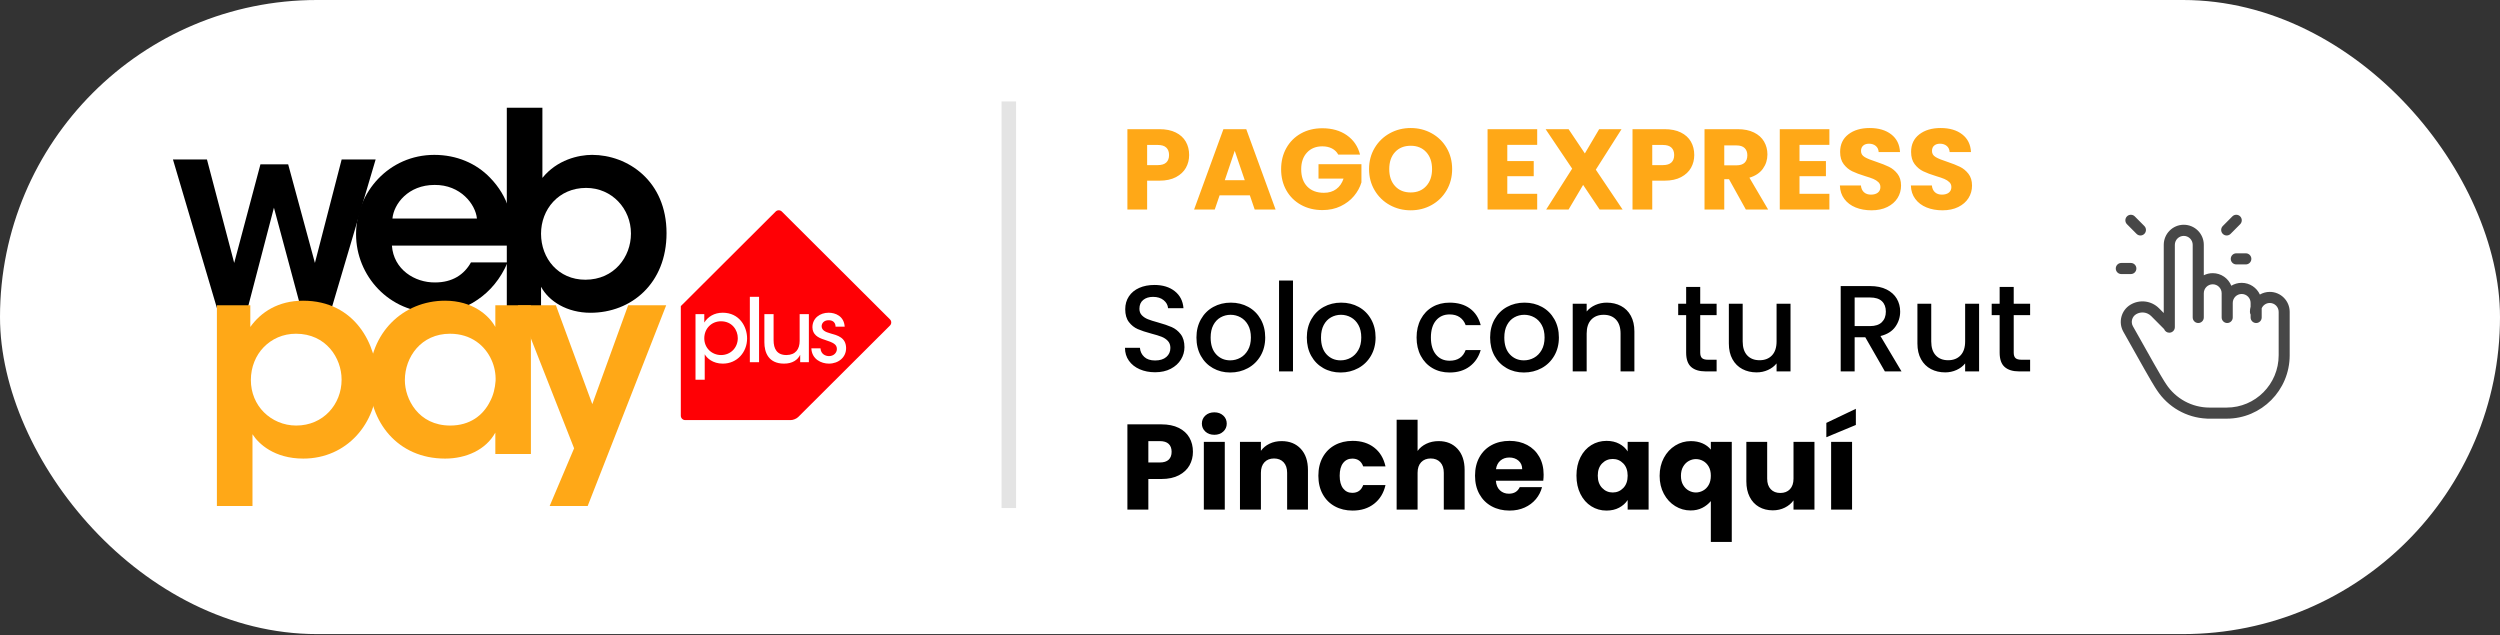
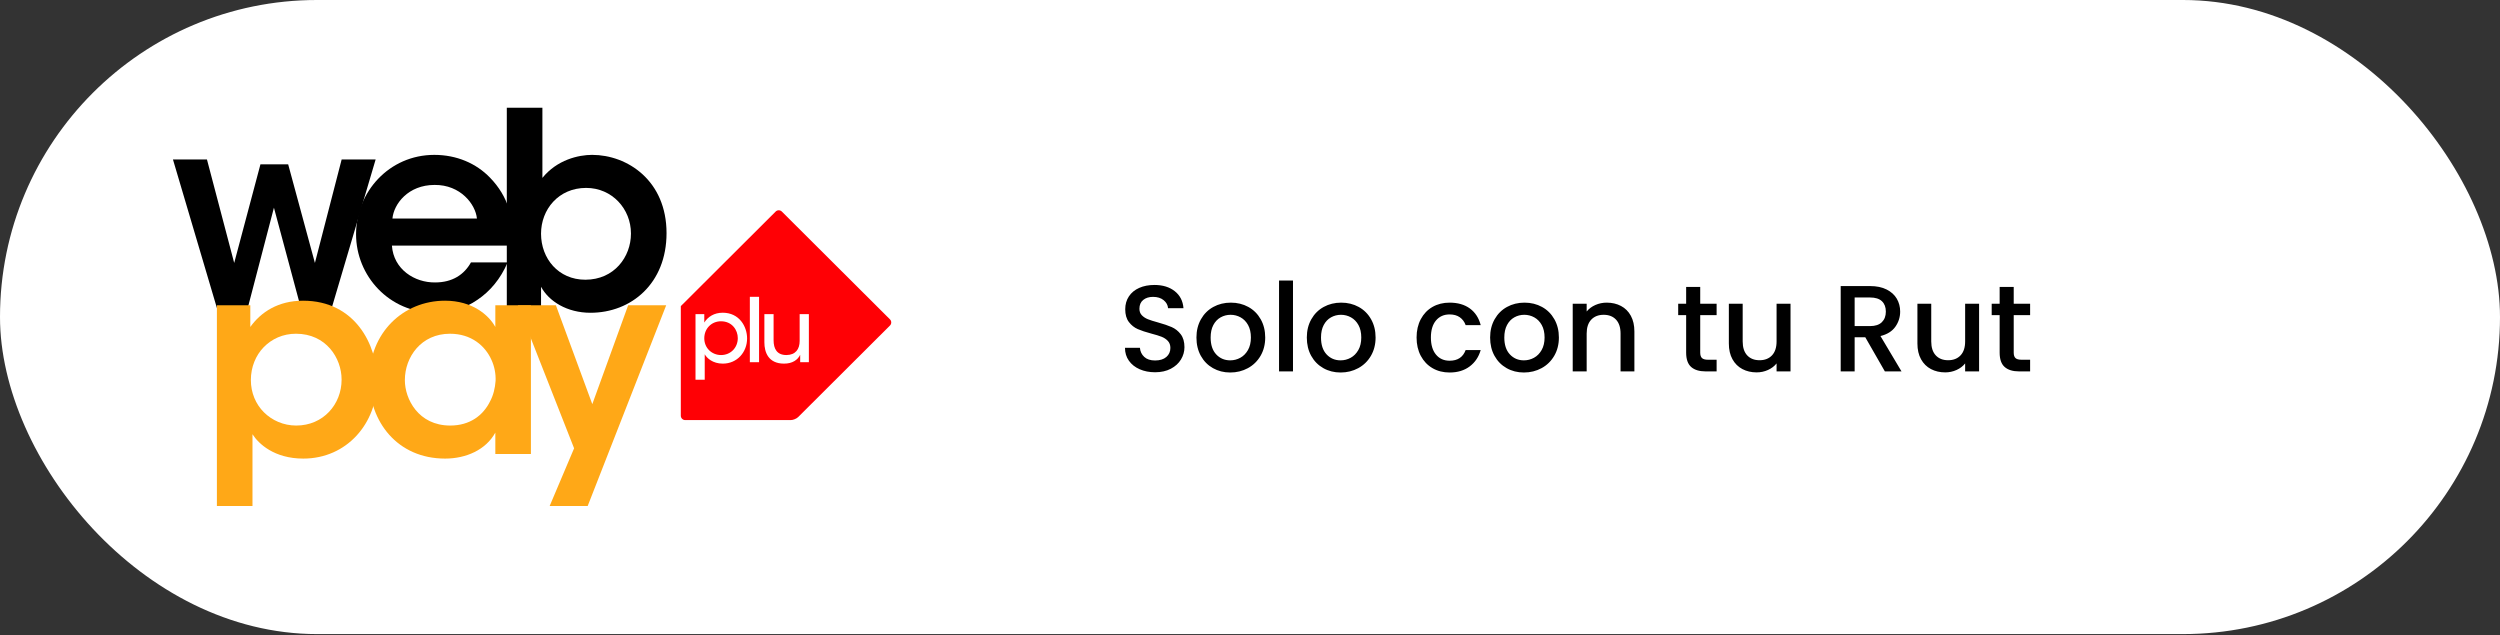
<svg xmlns="http://www.w3.org/2000/svg" width="1035px" height="263px" viewBox="0 0 1035 263" version="1.1">
  <rect x="0" y="0" width="1035" height="263" fill="#333333" stroke="none" />
  <title>boton</title>
  <desc>Created with Sketch.</desc>
  <g id="Page-1" stroke="none" stroke-width="1" fill="none" fill-rule="evenodd">
    <g id="Artboard-Copy-2" transform="translate(-128, -362)">
      <g id="boton" transform="translate(128, 362)">
        <rect id="Rectangle" fill="#FFFFFF" x="0" y="0" width="1035" height="262.507" rx="131.254" />
-         <path d="M493.874,187.045 C493.874,189.09 493.401,190.958 492.454,192.651 C491.508,194.344 490.054,195.71 488.093,196.749 C486.132,197.788 483.698,198.308 480.791,198.308 L475.415,198.308 L475.415,210.978 L466.743,210.978 L466.743,175.682 L480.791,175.682 C483.63,175.682 486.031,176.168 487.992,177.14 C489.953,178.112 491.423,179.453 492.404,181.162 C493.384,182.872 493.874,184.833 493.874,187.045 Z M480.131,191.469 C481.788,191.469 483.022,191.084 483.833,190.313 C484.645,189.542 485.05,188.453 485.05,187.045 C485.05,185.637 484.645,184.548 483.833,183.777 C483.022,183.006 481.788,182.62 480.131,182.62 L475.415,182.62 L475.415,191.469 L480.131,191.469 Z M502.749,180.006 C501.227,180.006 499.985,179.562 499.021,178.673 C498.058,177.785 497.576,176.687 497.576,175.38 C497.576,174.039 498.058,172.925 499.021,172.036 C499.985,171.148 501.227,170.704 502.749,170.704 C504.236,170.704 505.462,171.148 506.425,172.036 C507.389,172.925 507.871,174.039 507.871,175.38 C507.871,176.687 507.389,177.785 506.425,178.673 C505.462,179.562 504.236,180.006 502.749,180.006 Z M507.059,182.922 L507.059,210.978 L498.388,210.978 L498.388,182.922 L507.059,182.922 Z M530.59,182.62 C533.903,182.62 536.548,183.685 538.526,185.813 C540.504,187.942 541.493,190.866 541.493,194.587 L541.493,210.978 L532.872,210.978 L532.872,195.743 C532.872,193.866 532.381,192.408 531.401,191.369 C530.421,190.33 529.102,189.81 527.445,189.81 C525.789,189.81 524.47,190.33 523.49,191.369 C522.509,192.408 522.019,193.866 522.019,195.743 L522.019,210.978 L513.348,210.978 L513.348,182.922 L522.019,182.922 L522.019,186.643 C522.898,185.402 524.082,184.422 525.569,183.701 C527.057,182.981 528.73,182.62 530.59,182.62 Z M545.803,196.95 C545.803,194.034 546.403,191.486 547.603,189.307 C548.804,187.129 550.477,185.453 552.624,184.279 C554.771,183.106 557.23,182.52 560.002,182.52 C563.552,182.52 566.519,183.441 568.902,185.285 C571.286,187.129 572.849,189.726 573.593,193.078 L564.364,193.078 C563.586,190.933 562.082,189.861 559.85,189.861 C558.261,189.861 556.993,190.472 556.047,191.696 C555.1,192.919 554.627,194.671 554.627,196.95 C554.627,199.229 555.1,200.981 556.047,202.204 C556.993,203.428 558.261,204.039 559.85,204.039 C562.082,204.039 563.586,202.967 564.364,200.821 L573.593,200.821 C572.849,204.106 571.277,206.687 568.877,208.565 C566.477,210.442 563.518,211.38 560.002,211.38 C557.23,211.38 554.771,210.794 552.624,209.62 C550.477,208.447 548.804,206.771 547.603,204.592 C546.403,202.414 545.803,199.866 545.803,196.95 Z M595.602,182.62 C598.848,182.62 601.451,183.685 603.412,185.813 C605.372,187.942 606.353,190.866 606.353,194.587 L606.353,210.978 L597.732,210.978 L597.732,195.743 C597.732,193.866 597.242,192.408 596.261,191.369 C595.281,190.33 593.962,189.81 592.306,189.81 C590.649,189.81 589.331,190.33 588.35,191.369 C587.37,192.408 586.88,193.866 586.88,195.743 L586.88,210.978 L578.208,210.978 L578.208,173.771 L586.88,173.771 L586.88,186.693 C587.759,185.453 588.959,184.464 590.48,183.726 C592.001,182.989 593.709,182.62 595.602,182.62 Z M639.062,196.497 C639.062,197.302 639.011,198.14 638.91,199.011 L619.284,199.011 C619.42,200.754 619.986,202.087 620.983,203.009 C621.981,203.93 623.206,204.391 624.66,204.391 C626.824,204.391 628.328,203.486 629.173,201.676 L638.403,201.676 C637.929,203.52 637.076,205.179 635.842,206.654 C634.608,208.129 633.061,209.285 631.202,210.123 C629.342,210.961 627.263,211.38 624.964,211.38 C622.192,211.38 619.724,210.794 617.56,209.62 C615.396,208.447 613.706,206.771 612.489,204.592 C611.272,202.414 610.663,199.866 610.663,196.95 C610.663,194.034 611.263,191.486 612.464,189.307 C613.664,187.129 615.346,185.453 617.509,184.279 C619.673,183.106 622.158,182.52 624.964,182.52 C627.703,182.52 630.137,183.09 632.267,184.229 C634.397,185.369 636.062,186.995 637.262,189.106 C638.462,191.218 639.062,193.682 639.062,196.497 Z M630.187,194.235 C630.187,192.76 629.68,191.587 628.666,190.715 C627.652,189.844 626.384,189.408 624.863,189.408 C623.409,189.408 622.183,189.827 621.186,190.665 C620.189,191.503 619.572,192.693 619.335,194.235 L630.187,194.235 Z M652.653,196.9 C652.653,194.017 653.202,191.486 654.301,189.307 C655.4,187.129 656.896,185.453 658.789,184.279 C660.682,183.106 662.795,182.52 665.128,182.52 C667.122,182.52 668.872,182.922 670.376,183.726 C671.881,184.531 673.039,185.587 673.85,186.894 L673.85,182.922 L682.522,182.922 L682.522,210.978 L673.85,210.978 L673.85,207.006 C673.005,208.313 671.83,209.369 670.326,210.174 C668.821,210.978 667.072,211.38 665.077,211.38 C662.778,211.38 660.682,210.785 658.789,209.595 C656.896,208.405 655.4,206.713 654.301,204.517 C653.202,202.321 652.653,199.782 652.653,196.9 Z M673.85,196.95 C673.85,194.805 673.25,193.112 672.05,191.872 C670.85,190.631 669.388,190.011 667.663,190.011 C665.939,190.011 664.477,190.623 663.277,191.847 C662.077,193.07 661.477,194.754 661.477,196.9 C661.477,199.045 662.077,200.746 663.277,202.003 C664.477,203.26 665.939,203.889 667.663,203.889 C669.388,203.889 670.85,203.268 672.05,202.028 C673.25,200.788 673.85,199.095 673.85,196.95 Z M687.086,197 C687.086,194.218 687.669,191.738 688.836,189.559 C690.002,187.38 691.574,185.679 693.552,184.455 C695.53,183.232 697.685,182.62 700.018,182.62 C701.809,182.62 703.415,182.93 704.835,183.55 C706.255,184.171 707.405,185.034 708.284,186.14 L708.284,182.922 L716.955,182.922 L716.955,224.352 L708.284,224.352 L708.284,207.458 C707.303,208.632 706.111,209.57 704.708,210.274 C703.305,210.978 701.708,211.33 699.916,211.33 C697.617,211.33 695.487,210.727 693.526,209.52 C691.566,208.313 690.002,206.62 688.836,204.442 C687.669,202.263 687.086,199.782 687.086,197 Z M708.284,196.95 C708.284,195.442 707.988,194.176 707.396,193.154 C706.804,192.131 706.035,191.361 705.089,190.841 C704.142,190.321 703.145,190.062 702.097,190.062 C701.082,190.062 700.102,190.321 699.155,190.841 C698.209,191.361 697.431,192.14 696.823,193.179 C696.214,194.218 695.91,195.492 695.91,197 C695.91,198.509 696.214,199.774 696.823,200.796 C697.431,201.819 698.209,202.59 699.155,203.109 C700.102,203.629 701.082,203.889 702.097,203.889 C703.111,203.889 704.1,203.629 705.063,203.109 C706.027,202.59 706.804,201.81 707.396,200.771 C707.988,199.732 708.284,198.458 708.284,196.95 Z M751.186,182.922 L751.186,210.978 L742.514,210.978 L742.514,207.157 C741.635,208.397 740.443,209.394 738.939,210.148 C737.434,210.903 735.769,211.28 733.944,211.28 C731.78,211.28 729.87,210.802 728.213,209.847 C726.557,208.891 725.272,207.509 724.359,205.699 C723.446,203.889 722.99,201.76 722.99,199.313 L722.99,182.922 L731.611,182.922 L731.611,198.157 C731.611,200.034 732.101,201.492 733.082,202.531 C734.062,203.57 735.38,204.09 737.037,204.09 C738.727,204.09 740.063,203.57 741.043,202.531 C742.024,201.492 742.514,200.034 742.514,198.157 L742.514,182.922 L751.186,182.922 Z M766.754,182.922 L766.754,210.978 L758.082,210.978 L758.082,182.922 L766.754,182.922 Z M768.326,175.933 L756.105,181.011 L756.105,175.078 L768.326,169.246 L768.326,175.933 Z" id="Pincheaquí" fill="#000000" fill-rule="nonzero" />
        <path d="M478.206,154.115 C475.841,154.115 473.714,153.7 471.823,152.87 C469.931,152.04 468.445,150.862 467.365,149.337 C466.284,147.812 465.743,146.033 465.743,144 L471.924,144 C472.059,145.524 472.658,146.778 473.722,147.761 C474.786,148.744 476.281,149.235 478.206,149.235 C480.198,149.235 481.752,148.752 482.866,147.787 C483.981,146.821 484.538,145.575 484.538,144.05 C484.538,142.864 484.192,141.898 483.499,141.153 C482.807,140.407 481.946,139.831 480.916,139.425 C479.886,139.018 478.459,138.577 476.635,138.103 C474.339,137.493 472.473,136.874 471.037,136.248 C469.602,135.621 468.378,134.646 467.365,133.325 C466.351,132.003 465.845,130.241 465.845,128.038 C465.845,126.005 466.351,124.226 467.365,122.701 C468.378,121.176 469.796,120.007 471.62,119.193 C473.444,118.38 475.554,117.973 477.952,117.973 C481.363,117.973 484.158,118.829 486.336,120.54 C488.515,122.252 489.722,124.598 489.958,127.581 L483.575,127.581 C483.474,126.293 482.866,125.191 481.752,124.276 C480.637,123.361 479.168,122.904 477.344,122.904 C475.689,122.904 474.339,123.328 473.292,124.175 C472.245,125.022 471.721,126.242 471.721,127.835 C471.721,128.919 472.05,129.809 472.709,130.503 C473.368,131.198 474.204,131.749 475.217,132.156 C476.23,132.562 477.615,133.003 479.371,133.477 C481.701,134.121 483.601,134.765 485.07,135.409 C486.539,136.053 487.789,137.044 488.819,138.383 C489.849,139.721 490.364,141.509 490.364,143.745 C490.364,145.541 489.882,147.236 488.92,148.829 C487.957,150.421 486.556,151.701 484.715,152.666 C482.875,153.632 480.705,154.115 478.206,154.115 Z M509.31,154.217 C506.676,154.217 504.295,153.615 502.167,152.412 C500.04,151.209 498.368,149.515 497.152,147.329 C495.936,145.143 495.328,142.61 495.328,139.73 C495.328,136.883 495.953,134.358 497.203,132.156 C498.452,129.953 500.158,128.258 502.319,127.072 C504.481,125.886 506.895,125.293 509.563,125.293 C512.231,125.293 514.646,125.886 516.808,127.072 C518.969,128.258 520.675,129.953 521.924,132.156 C523.174,134.358 523.799,136.883 523.799,139.73 C523.799,142.576 523.157,145.101 521.874,147.304 C520.59,149.506 518.842,151.209 516.63,152.412 C514.418,153.615 511.978,154.217 509.31,154.217 Z M509.31,149.184 C510.796,149.184 512.189,148.829 513.49,148.117 C514.79,147.405 515.845,146.338 516.656,144.914 C517.466,143.491 517.872,141.763 517.872,139.73 C517.872,137.696 517.483,135.976 516.706,134.57 C515.93,133.164 514.9,132.105 513.616,131.393 C512.333,130.681 510.948,130.326 509.462,130.326 C507.976,130.326 506.6,130.681 505.333,131.393 C504.067,132.105 503.062,133.164 502.319,134.57 C501.576,135.976 501.205,137.696 501.205,139.73 C501.205,142.746 501.973,145.075 503.51,146.719 C505.046,148.363 506.98,149.184 509.31,149.184 Z M535.298,116.143 L535.298,153.759 L529.523,153.759 L529.523,116.143 L535.298,116.143 Z M555.005,154.217 C552.37,154.217 549.989,153.615 547.862,152.412 C545.734,151.209 544.062,149.515 542.846,147.329 C541.631,145.143 541.023,142.61 541.023,139.73 C541.023,136.883 541.647,134.358 542.897,132.156 C544.147,129.953 545.852,128.258 548.014,127.072 C550.175,125.886 552.59,125.293 555.258,125.293 C557.926,125.293 560.341,125.886 562.502,127.072 C564.663,128.258 566.369,129.953 567.619,132.156 C568.868,134.358 569.493,136.883 569.493,139.73 C569.493,142.576 568.851,145.101 567.568,147.304 C566.285,149.506 564.537,151.209 562.325,152.412 C560.113,153.615 557.673,154.217 555.005,154.217 Z M555.005,149.184 C556.491,149.184 557.884,148.829 559.184,148.117 C560.484,147.405 561.539,146.338 562.35,144.914 C563.161,143.491 563.566,141.763 563.566,139.73 C563.566,137.696 563.177,135.976 562.401,134.57 C561.624,133.164 560.594,132.105 559.311,131.393 C558.027,130.681 556.642,130.326 555.156,130.326 C553.67,130.326 552.294,130.681 551.028,131.393 C549.761,132.105 548.757,133.164 548.014,134.57 C547.271,135.976 546.899,137.696 546.899,139.73 C546.899,142.746 547.667,145.075 549.204,146.719 C550.741,148.363 552.674,149.184 555.005,149.184 Z M586.464,139.73 C586.464,136.849 587.046,134.316 588.211,132.13 C589.377,129.944 590.989,128.258 593.049,127.072 C595.109,125.886 597.474,125.293 600.142,125.293 C603.519,125.293 606.314,126.098 608.526,127.708 C610.738,129.317 612.232,131.613 613.009,134.595 L606.778,134.595 C606.271,133.206 605.461,132.122 604.346,131.342 C603.232,130.563 601.83,130.173 600.142,130.173 C597.778,130.173 595.895,131.012 594.493,132.689 C593.092,134.367 592.391,136.713 592.391,139.73 C592.391,142.746 593.092,145.101 594.493,146.795 C595.895,148.49 597.778,149.337 600.142,149.337 C603.485,149.337 605.697,147.863 606.778,144.914 L613.009,144.914 C612.198,147.761 610.679,150.023 608.45,151.701 C606.221,153.378 603.451,154.217 600.142,154.217 C597.474,154.217 595.109,153.615 593.049,152.412 C590.989,151.209 589.377,149.515 588.211,147.329 C587.046,145.143 586.464,142.61 586.464,139.73 Z M630.892,154.217 C628.257,154.217 625.876,153.615 623.749,152.412 C621.621,151.209 619.949,149.515 618.733,147.329 C617.518,145.143 616.91,142.61 616.91,139.73 C616.91,136.883 617.534,134.358 618.784,132.156 C620.034,129.953 621.739,128.258 623.901,127.072 C626.062,125.886 628.477,125.293 631.145,125.293 C633.813,125.293 636.228,125.886 638.389,127.072 C640.551,128.258 642.256,129.953 643.506,132.156 C644.755,134.358 645.38,136.883 645.38,139.73 C645.38,142.576 644.738,145.101 643.455,147.304 C642.172,149.506 640.424,151.209 638.212,152.412 C636,153.615 633.56,154.217 630.892,154.217 Z M630.892,149.184 C632.378,149.184 633.771,148.829 635.071,148.117 C636.371,147.405 637.427,146.338 638.237,144.914 C639.048,143.491 639.453,141.763 639.453,139.73 C639.453,137.696 639.065,135.976 638.288,134.57 C637.511,133.164 636.481,132.105 635.198,131.393 C633.914,130.681 632.53,130.326 631.044,130.326 C629.558,130.326 628.181,130.681 626.915,131.393 C625.648,132.105 624.644,133.164 623.901,134.57 C623.158,135.976 622.786,137.696 622.786,139.73 C622.786,142.746 623.554,145.075 625.091,146.719 C626.628,148.363 628.561,149.184 630.892,149.184 Z M665.188,125.293 C667.383,125.293 669.35,125.751 671.089,126.666 C672.829,127.581 674.188,128.936 675.167,130.732 C676.147,132.528 676.637,134.697 676.637,137.239 L676.637,153.759 L670.912,153.759 L670.912,138.103 C670.912,135.595 670.287,133.672 669.038,132.333 C667.788,130.995 666.083,130.326 663.921,130.326 C661.76,130.326 660.046,130.995 658.779,132.333 C657.513,133.672 656.88,135.595 656.88,138.103 L656.88,153.759 L651.104,153.759 L651.104,125.751 L656.88,125.751 L656.88,128.953 C657.825,127.801 659.033,126.903 660.502,126.259 C661.971,125.615 663.533,125.293 665.188,125.293 Z M703.891,130.478 L703.891,145.982 C703.891,147.033 704.136,147.787 704.626,148.244 C705.115,148.702 705.951,148.93 707.133,148.93 L710.679,148.93 L710.679,153.759 L706.12,153.759 C703.52,153.759 701.527,153.149 700.142,151.929 C698.758,150.709 698.065,148.727 698.065,145.982 L698.065,130.478 L694.772,130.478 L694.772,125.751 L698.065,125.751 L698.065,118.787 L703.891,118.787 L703.891,125.751 L710.679,125.751 L710.679,130.478 L703.891,130.478 Z M741.277,125.751 L741.277,153.759 L735.502,153.759 L735.502,150.455 C734.59,151.607 733.4,152.514 731.931,153.175 C730.462,153.836 728.9,154.166 727.245,154.166 C725.05,154.166 723.082,153.709 721.343,152.794 C719.604,151.879 718.236,150.523 717.24,148.727 C716.243,146.931 715.745,144.762 715.745,142.22 L715.745,125.751 L721.47,125.751 L721.47,141.356 C721.47,143.864 722.095,145.787 723.344,147.126 C724.594,148.464 726.299,149.134 728.461,149.134 C730.622,149.134 732.336,148.464 733.603,147.126 C734.869,145.787 735.502,143.864 735.502,141.356 L735.502,125.751 L741.277,125.751 Z M780.335,153.759 L772.23,139.628 L767.823,139.628 L767.823,153.759 L762.048,153.759 L762.048,118.431 L774.206,118.431 C776.908,118.431 779.196,118.905 781.07,119.854 C782.944,120.803 784.346,122.074 785.275,123.666 C786.203,125.259 786.668,127.038 786.668,129.004 C786.668,131.308 786.001,133.401 784.667,135.282 C783.333,137.163 781.281,138.442 778.512,139.12 L787.225,153.759 L780.335,153.759 Z M767.823,135.002 L774.206,135.002 C776.367,135.002 777.997,134.46 779.094,133.376 C780.192,132.291 780.741,130.834 780.741,129.004 C780.741,127.174 780.2,125.742 779.12,124.709 C778.039,123.675 776.401,123.158 774.206,123.158 L767.823,123.158 L767.823,135.002 Z M819.343,125.751 L819.343,153.759 L813.568,153.759 L813.568,150.455 C812.656,151.607 811.465,152.514 809.996,153.175 C808.527,153.836 806.965,154.166 805.31,154.166 C803.115,154.166 801.148,153.709 799.409,152.794 C797.669,151.879 796.301,150.523 795.305,148.727 C794.309,146.931 793.811,144.762 793.811,142.22 L793.811,125.751 L799.535,125.751 L799.535,141.356 C799.535,143.864 800.16,145.787 801.41,147.126 C802.659,148.464 804.365,149.134 806.526,149.134 C808.688,149.134 810.401,148.464 811.668,147.126 C812.934,145.787 813.568,143.864 813.568,141.356 L813.568,125.751 L819.343,125.751 Z M833.679,130.478 L833.679,145.982 C833.679,147.033 833.924,147.787 834.414,148.244 C834.904,148.702 835.739,148.93 836.921,148.93 L840.468,148.93 L840.468,153.759 L835.908,153.759 C833.308,153.759 831.315,153.149 829.931,151.929 C828.546,150.709 827.853,148.727 827.853,145.982 L827.853,130.478 L824.561,130.478 L824.561,125.751 L827.853,125.751 L827.853,118.787 L833.679,118.787 L833.679,125.751 L840.468,125.751 L840.468,130.478 L833.679,130.478 Z" id="SolocontuRut" fill="#000000" fill-rule="nonzero" />
-         <path d="M492.304,64.183 C492.304,66.11 491.858,67.871 490.966,69.466 C490.074,71.061 488.705,72.349 486.857,73.328 C485.01,74.307 482.717,74.796 479.978,74.796 L474.913,74.796 L474.913,86.736 L466.743,86.736 L466.743,53.476 L479.978,53.476 C482.653,53.476 484.914,53.934 486.762,54.85 C488.609,55.766 489.995,57.029 490.918,58.64 C491.842,60.251 492.304,62.099 492.304,64.183 Z M479.356,68.353 C480.917,68.353 482.08,67.99 482.844,67.263 C483.609,66.537 483.991,65.51 483.991,64.183 C483.991,62.857 483.609,61.83 482.844,61.104 C482.08,60.377 480.917,60.014 479.356,60.014 L474.913,60.014 L474.913,68.353 L479.356,68.353 Z M517.434,80.861 L504.917,80.861 L502.91,86.736 L494.358,86.736 L506.493,53.476 L515.953,53.476 L528.088,86.736 L519.441,86.736 L517.434,80.861 Z M515.332,74.607 L511.176,62.43 L507.067,74.607 L515.332,74.607 Z M554.031,63.994 C553.426,62.888 552.558,62.044 551.427,61.459 C550.296,60.875 548.967,60.583 547.438,60.583 C544.794,60.583 542.676,61.443 541.084,63.165 C539.491,64.886 538.695,67.184 538.695,70.059 C538.695,73.122 539.531,75.515 541.203,77.237 C542.875,78.958 545.176,79.819 548.107,79.819 C550.113,79.819 551.809,79.313 553.195,78.303 C554.58,77.292 555.592,75.839 556.229,73.944 L545.861,73.944 L545.861,67.974 L563.634,67.974 L563.634,75.507 C563.029,77.529 562.002,79.408 560.552,81.145 C559.103,82.883 557.264,84.288 555.034,85.362 C552.805,86.436 550.289,86.973 547.486,86.973 C544.173,86.973 541.219,86.254 538.623,84.817 C536.027,83.38 534.005,81.382 532.556,78.824 C531.106,76.265 530.382,73.344 530.382,70.059 C530.382,66.774 531.106,63.844 532.556,61.27 C534.005,58.695 536.019,56.69 538.599,55.252 C541.179,53.815 544.125,53.097 547.438,53.097 C551.451,53.097 554.835,54.06 557.59,55.987 C560.345,57.914 562.169,60.583 563.061,63.994 L554.031,63.994 Z M584.035,87.068 C580.881,87.068 577.991,86.341 575.363,84.888 C572.735,83.435 570.649,81.406 569.104,78.8 C567.56,76.194 566.787,73.265 566.787,70.011 C566.787,66.758 567.56,63.836 569.104,61.246 C570.649,58.656 572.735,56.634 575.363,55.181 C577.991,53.728 580.881,53.002 584.035,53.002 C587.188,53.002 590.078,53.728 592.706,55.181 C595.334,56.634 597.404,58.656 598.917,61.246 C600.43,63.836 601.186,66.758 601.186,70.011 C601.186,73.265 600.422,76.194 598.893,78.8 C597.364,81.406 595.294,83.435 592.682,84.888 C590.07,86.341 587.188,87.068 584.035,87.068 Z M584.035,79.677 C586.71,79.677 588.852,78.792 590.461,77.023 C592.069,75.254 592.873,72.917 592.873,70.011 C592.873,67.074 592.069,64.728 590.461,62.975 C588.852,61.222 586.71,60.346 584.035,60.346 C581.327,60.346 579.169,61.214 577.561,62.952 C575.952,64.689 575.148,67.042 575.148,70.011 C575.148,72.949 575.952,75.294 577.561,77.047 C579.169,78.8 581.327,79.677 584.035,79.677 Z M624.023,59.967 L624.023,66.695 L634.964,66.695 L634.964,72.949 L624.023,72.949 L624.023,80.245 L636.398,80.245 L636.398,86.736 L615.854,86.736 L615.854,53.476 L636.398,53.476 L636.398,59.967 L624.023,59.967 Z M662.245,86.736 L655.413,76.55 L649.393,86.736 L640.124,86.736 L650.874,69.822 L639.885,53.476 L649.393,53.476 L656.129,63.52 L662.054,53.476 L671.322,53.476 L660.668,70.248 L671.752,86.736 L662.245,86.736 Z M701.421,64.183 C701.421,66.11 700.975,67.871 700.084,69.466 C699.192,71.061 697.822,72.349 695.975,73.328 C694.127,74.307 691.834,74.796 689.095,74.796 L684.031,74.796 L684.031,86.736 L675.861,86.736 L675.861,53.476 L689.095,53.476 C691.77,53.476 694.032,53.934 695.879,54.85 C697.727,55.766 699.112,57.029 700.036,58.64 C700.959,60.251 701.421,62.099 701.421,64.183 Z M688.474,68.353 C690.035,68.353 691.197,67.99 691.962,67.263 C692.726,66.537 693.108,65.51 693.108,64.183 C693.108,62.857 692.726,61.83 691.962,61.104 C691.197,60.377 690.035,60.014 688.474,60.014 L684.031,60.014 L684.031,68.353 L688.474,68.353 Z M722.777,86.736 L715.802,74.181 L713.843,74.181 L713.843,86.736 L705.673,86.736 L705.673,53.476 L719.385,53.476 C722.029,53.476 724.282,53.934 726.146,54.85 C728.009,55.766 729.402,57.021 730.326,58.616 C731.25,60.212 731.712,61.988 731.712,63.947 C731.712,66.158 731.083,68.132 729.824,69.869 C728.566,71.606 726.711,72.838 724.258,73.565 L731.998,86.736 L722.777,86.736 Z M713.843,68.448 L718.907,68.448 C720.404,68.448 721.527,68.084 722.276,67.358 C723.024,66.631 723.398,65.605 723.398,64.278 C723.398,63.015 723.024,62.02 722.276,61.293 C721.527,60.567 720.404,60.204 718.907,60.204 L713.843,60.204 L713.843,68.448 Z M744.993,59.967 L744.993,66.695 L755.934,66.695 L755.934,72.949 L744.993,72.949 L744.993,80.245 L757.367,80.245 L757.367,86.736 L736.824,86.736 L736.824,53.476 L757.367,53.476 L757.367,59.967 L744.993,59.967 Z M774.806,87.068 C772.353,87.068 770.156,86.673 768.213,85.883 C766.27,85.094 764.717,83.925 763.555,82.377 C762.392,80.829 761.779,78.966 761.715,76.786 L770.41,76.786 C770.538,78.018 770.968,78.958 771.7,79.605 C772.433,80.253 773.389,80.577 774.567,80.577 C775.777,80.577 776.733,80.3 777.434,79.748 C778.134,79.195 778.485,78.429 778.485,77.45 C778.485,76.628 778.206,75.949 777.649,75.412 C777.091,74.875 776.406,74.433 775.594,74.086 C774.782,73.738 773.627,73.344 772.13,72.901 C769.965,72.238 768.197,71.575 766.827,70.911 C765.458,70.248 764.279,69.269 763.292,67.974 C762.304,66.679 761.811,64.989 761.811,62.904 C761.811,59.809 762.941,57.385 765.203,55.631 C767.464,53.878 770.41,53.002 774.041,53.002 C777.736,53.002 780.714,53.878 782.976,55.631 C785.237,57.385 786.447,59.825 786.607,62.952 L777.768,62.952 C777.704,61.878 777.306,61.033 776.574,60.417 C775.841,59.801 774.901,59.493 773.755,59.493 C772.767,59.493 771.971,59.754 771.366,60.275 C770.761,60.796 770.458,61.546 770.458,62.525 C770.458,63.599 770.968,64.436 771.987,65.036 C773.006,65.636 774.599,66.284 776.765,66.979 C778.931,67.705 780.69,68.4 782.044,69.064 C783.398,69.727 784.568,70.69 785.556,71.954 C786.543,73.217 787.037,74.844 787.037,76.834 C787.037,78.729 786.551,80.45 785.579,81.998 C784.608,83.546 783.199,84.778 781.351,85.694 C779.504,86.61 777.322,87.068 774.806,87.068 Z M804.188,87.068 C801.736,87.068 799.538,86.673 797.595,85.883 C795.652,85.094 794.1,83.925 792.937,82.377 C791.774,80.829 791.161,78.966 791.098,76.786 L799.793,76.786 C799.92,78.018 800.35,78.958 801.083,79.605 C801.816,80.253 802.771,80.577 803.95,80.577 C805.16,80.577 806.115,80.3 806.816,79.748 C807.517,79.195 807.867,78.429 807.867,77.45 C807.867,76.628 807.588,75.949 807.031,75.412 C806.474,74.875 805.789,74.433 804.977,74.086 C804.165,73.738 803.01,73.344 801.513,72.901 C799.347,72.238 797.579,71.575 796.21,70.911 C794.84,70.248 793.662,69.269 792.674,67.974 C791.687,66.679 791.193,64.989 791.193,62.904 C791.193,59.809 792.324,57.385 794.585,55.631 C796.847,53.878 799.793,53.002 803.424,53.002 C807.119,53.002 810.097,53.878 812.358,55.631 C814.62,57.385 815.83,59.825 815.989,62.952 L807.151,62.952 C807.087,61.878 806.689,61.033 805.956,60.417 C805.224,59.801 804.284,59.493 803.137,59.493 C802.15,59.493 801.354,59.754 800.748,60.275 C800.143,60.796 799.841,61.546 799.841,62.525 C799.841,63.599 800.35,64.436 801.37,65.036 C802.389,65.636 803.981,66.284 806.147,66.979 C808.313,67.705 810.073,68.4 811.427,69.064 C812.78,69.727 813.951,70.69 814.938,71.954 C815.925,73.217 816.419,74.844 816.419,76.834 C816.419,78.729 815.933,80.45 814.962,81.998 C813.991,83.546 812.581,84.778 810.734,85.694 C808.886,86.61 806.705,87.068 804.188,87.068 Z" id="PAGOEXPRESS" fill="#FFA817" fill-rule="nonzero" />
        <g id="1348844731" transform="translate(71, 44.004)" fill-rule="nonzero">
          <g id="g4364" transform="translate(0.544, 0.121)" fill="#000000">
            <polygon id="path4366" points="0.066 21.899 14.137 21.899 25.414 64.731 36.277 23.917 47.761 23.917 58.831 64.731 69.9 21.899 83.971 21.899 65.76 83.456 53.037 83.456 41.864 41.858 31.001 83.456 18.276 83.456 0.059 21.899" />
            <path d="M90.709,57.556 C91.384,67.423 100.156,72.917 108.59,72.805 C115.787,72.805 120.623,69.553 123.435,64.507 L138.618,64.507 C135.694,71.347 131.307,76.505 126.134,79.981 C120.961,83.569 114.889,85.363 108.478,85.363 C89.473,85.363 75.865,70.002 75.865,52.847 C75.865,35.355 89.585,19.994 108.253,19.994 C117.475,19.994 125.572,23.47 131.308,29.412 C138.843,37.149 141.654,46.792 140.417,57.556 L90.708,57.556 L90.709,57.556 Z M125.904,46.341 C125.341,40.511 119.156,32.325 108.36,32.437 C97.452,32.437 91.491,40.286 90.929,46.341 L125.909,46.341 L125.904,46.341 Z" id="path4368" />
            <path d="M138.276,0.481 L153.009,0.481 L153.009,29.523 C159.082,22.01 167.966,19.992 173.589,19.992 C188.209,19.992 204.403,30.644 204.403,52.397 C204.403,73.252 189.783,85.362 172.914,85.362 C163.242,85.362 155.707,80.653 152.447,74.598 L152.447,83.455 L138.273,83.455 L138.273,0.481 L138.276,0.481 Z M189.669,52.506 C189.669,42.414 181.908,33.669 171.113,33.669 C159.642,33.669 152.445,42.639 152.445,52.618 C152.445,62.933 159.642,71.679 170.775,71.679 C182.808,71.679 189.669,62.149 189.669,52.618 L189.669,52.505 L189.669,52.506 Z" id="path4370" />
          </g>
          <g id="g4372" transform="translate(18.676, 80.268)" fill="#FFA817">
            <g id="g4374">
              <path d="M0.121,2.121 L13.953,2.121 L13.953,11.091 C18.339,4.925 25.537,0.215 35.771,0.215 C57.363,0.215 66.472,18.492 66.472,33.405 C66.472,50.896 53.989,65.584 35.883,65.584 C23.85,65.584 17.327,59.418 14.853,55.493 L14.853,85.207 L0.118,85.207 L0.118,2.13 L0.121,2.121 Z M51.743,32.842 C51.743,23.985 45.333,13.893 32.85,13.893 C27.452,13.893 22.841,16.023 19.467,19.5 C16.206,22.864 14.182,27.685 14.182,33.067 C14.182,38.337 16.206,43.047 19.58,46.41 C22.954,49.774 27.676,51.904 32.963,51.904 C44.209,51.904 51.743,43.047 51.743,32.955 L51.743,32.848 L51.743,32.842 Z" id="path4376" />
              <path d="M130.123,63.678 L115.391,63.678 L115.391,54.82 C111.455,61.996 103.245,65.584 94.586,65.584 C74.793,65.584 63.209,50.223 63.209,32.844 C63.209,13.446 77.267,0.215 94.586,0.215 C105.832,0.215 112.692,6.158 115.391,11.091 L115.391,2.118 L130.123,2.118 L130.123,63.675 L130.123,63.678 Z M77.938,33.18 C77.938,40.804 83.449,51.904 96.719,51.904 C104.929,51.904 110.327,47.644 113.138,42.037 C114.6,39.346 115.275,36.431 115.5,33.404 C115.612,30.489 115.05,27.461 113.813,24.77 C111.227,18.94 105.491,13.894 96.607,13.894 C84.686,13.894 77.938,23.537 77.938,33.067 L77.938,33.182 L77.938,33.18 Z" id="path4378" />
              <polygon id="path4380" points="148.001 61.322 124.722 2.119 140.467 2.119 155.536 43.045 170.381 2.119 186.125 2.119 153.625 85.208 137.881 85.208 148.005 61.32" />
            </g>
          </g>
          <g id="g4382" transform="translate(210.273, 42.906)" fill="#FF0005">
            <path d="M42.411,0.675 C41.706,-0.028 40.553,-0.028 39.847,0.675 L1.869,38.542 C1.163,39.245 0.586,39.82 0.586,39.82 C0.584,39.82 0.584,40.634 0.584,41.628 L0.584,85.199 C0.584,86.193 1.4,87.007 2.398,87.007 L46.097,87.007 C47.094,87.007 48.487,86.431 49.192,85.728 L87.172,47.861 C87.877,47.158 87.877,46.007 87.172,45.304 L42.409,0.674 L42.411,0.675 Z" id="path4384" />
          </g>
          <g id="g4386" transform="translate(216.922, 78.46)" fill="#FFFFFF">
            <path d="M0.018,7.587 L3.652,7.587 L3.652,11.063 C5.156,8.684 7.725,7.002 11.285,7.002 C18.147,7.002 21.375,12.709 21.375,17.649 C21.375,23.283 17.303,28.076 11.321,28.076 C7.174,28.076 4.715,25.808 3.834,24.198 L3.834,34.735 L0.018,34.735 L0.018,7.591 L0.018,7.587 Z M17.522,17.5 C17.522,14.244 15.211,10.548 10.55,10.548 C8.568,10.548 6.843,11.316 5.596,12.597 C4.385,13.841 3.651,15.597 3.651,17.573 C3.651,19.549 4.385,21.269 5.632,22.512 C6.88,23.756 8.642,24.525 10.586,24.525 C14.623,24.525 17.522,21.414 17.522,17.536 L17.522,17.5 L17.522,17.5 Z" id="path4388" />
            <polygon id="path4390" points="22.514 0.416 26.33 0.416 26.33 27.491 22.514 27.491 22.514 0.413" />
            <path d="M46.95,27.491 L43.353,27.491 L43.353,24.418 C42.4,26.466 40.162,28.113 36.602,28.076 C30.18,28.04 28.529,23.393 28.529,19.258 L28.529,7.586 L32.345,7.586 L32.345,18.379 C32.345,21.965 33.74,24.526 37.666,24.526 C41.409,24.489 43.134,22.111 43.134,18.709 L43.134,7.584 L46.95,7.584 L46.95,27.486 L46.95,27.491 Z" id="path4392" />
-             <path d="M57.999,12.781 C57.999,11.245 57.045,10.074 55.1,10.111 C53.228,10.111 52.201,11.354 52.238,12.672 C52.311,14.245 53.742,14.977 55.871,15.562 C58.916,16.403 62.256,17.282 62.366,21.562 C62.439,25.441 59.21,28.075 55.247,28.075 C52.091,28.075 48.165,26.282 47.981,21.745 L51.761,21.745 C51.908,24.16 53.853,24.965 55.284,24.965 C57.119,24.965 58.549,23.685 58.549,22.001 C58.513,20.026 57.009,19.367 53.449,18.197 C50.661,17.355 48.458,16.038 48.422,13.038 C48.422,9.269 51.505,7.001 55.137,7.001 C57.89,7.001 61.486,8.354 61.779,12.781 L58.007,12.781 L57.999,12.781 Z" id="path4394" />
          </g>
        </g>
-         <polygon id="Path-2" fill="#E4E4E4" fill-rule="nonzero" points="414.637 42 414.637 210.325 420.649 210.325 420.649 42" />
-         <path d="M895.932,136.228 L890.605,130.868 C888.939,129.198 886.359,128.879 884.343,130.093 C882.639,131.121 882.057,133.327 883.032,135.07 C890.443,148.327 894.794,155.957 895.989,157.801 L896.762,158.991 C900.743,165.075 907.499,168.736 914.739,168.735 L914.739,171.03 L914.739,173.325 L913.914,173.325 C913.772,173.325 913.637,173.315 913.509,173.296 C905.204,172.903 897.551,168.543 892.947,161.509 L892.168,160.309 C890.889,158.335 886.549,150.724 879.056,137.32 C876.87,133.411 878.174,128.462 881.999,126.155 C885.809,123.862 890.68,124.464 893.828,127.619 L895.792,129.596 L895.792,101.366 C895.792,96.772 899.504,93.049 904.082,93.049 C908.661,93.049 912.373,96.772 912.373,101.366 L912.373,113.959 C913.485,113.402 914.74,113.089 916.068,113.089 C919.552,113.089 922.533,115.244 923.76,118.298 C925.013,117.536 926.482,117.097 928.054,117.097 C931.398,117.097 934.28,119.083 935.59,121.944 C936.8,121.242 938.203,120.841 939.699,120.841 C944.245,120.841 947.93,124.548 947.93,129.122 L947.93,147.083 C947.93,161.576 936.253,173.325 921.848,173.325 L913.914,173.325 L913.914,168.735 L914.739,168.735 C917.78,168.735 917.781,173.325 914.739,173.325 C914.328,173.325 913.917,173.315 913.509,173.296 C910.879,172.907 911.014,168.735 913.914,168.735 L921.848,168.735 C933.733,168.735 943.368,159.041 943.368,147.083 L943.368,129.122 C943.368,127.083 941.725,125.43 939.699,125.43 C938.202,125.43 936.915,126.332 936.344,127.624 L936.344,131.426 C936.344,132.699 935.316,133.73 934.047,133.73 C932.778,133.73 931.75,132.699 931.75,131.426 L931.75,130.229 C931.57,129.9 931.467,129.523 931.467,129.122 C931.467,128.376 931.566,127.653 931.75,126.965 L931.75,125.414 C931.75,123.366 930.095,121.706 928.054,121.706 C926.013,121.706 924.358,123.366 924.358,125.414 C924.358,126.687 923.33,127.718 922.061,127.718 C920.792,127.718 919.764,126.687 919.764,125.414 C919.764,122.397 921.365,119.756 923.76,118.298 C924.146,119.258 924.358,120.307 924.358,121.406 L924.358,131.426 C924.358,132.699 923.33,133.73 922.061,133.73 C920.792,133.73 919.764,132.699 919.764,131.426 L919.764,121.406 C919.764,119.358 918.109,117.698 916.068,117.698 C914.027,117.698 912.373,119.358 912.373,121.406 L912.373,125.414 L912.373,131.426 C912.373,132.699 911.344,133.73 910.075,133.73 C908.807,133.73 907.778,132.699 907.778,131.426 L907.778,101.366 C907.778,99.318 906.124,97.658 904.082,97.658 C902.041,97.658 900.387,99.318 900.387,101.366 L900.387,135.434 C900.387,136.707 899.358,137.739 898.09,137.739 C897.099,137.739 896.255,137.11 895.932,136.228 Z M887.758,93.574 C888.649,94.471 888.649,95.924 887.758,96.82 C886.867,97.716 885.423,97.716 884.532,96.82 L880.565,92.829 C879.675,91.932 879.675,90.479 880.565,89.583 C881.456,88.687 882.9,88.687 883.791,89.583 L887.758,93.574 Z M882.178,108.867 C883.438,108.867 884.459,109.894 884.459,111.162 C884.459,112.429 883.438,113.457 882.178,113.457 L878.211,113.457 C876.952,113.457 875.93,112.429 875.93,111.162 C875.93,109.894 876.952,108.867 878.211,108.867 L882.178,108.867 Z M923.461,96.82 C922.57,97.716 921.126,97.716 920.235,96.82 C919.344,95.924 919.344,94.471 920.235,93.574 L924.202,89.583 C925.092,88.687 926.537,88.687 927.428,89.583 C928.318,90.479 928.318,91.932 927.428,92.829 L923.461,96.82 Z M925.815,109.466 C924.555,109.466 923.534,108.438 923.534,107.171 C923.534,105.903 924.555,104.876 925.815,104.876 L929.782,104.876 C931.041,104.876 932.063,105.903 932.063,107.171 C932.063,108.438 931.041,109.466 929.782,109.466 L925.815,109.466 Z" id="Combined-Shape" fill="#474747" fill-rule="nonzero" />
      </g>
    </g>
  </g>
</svg>